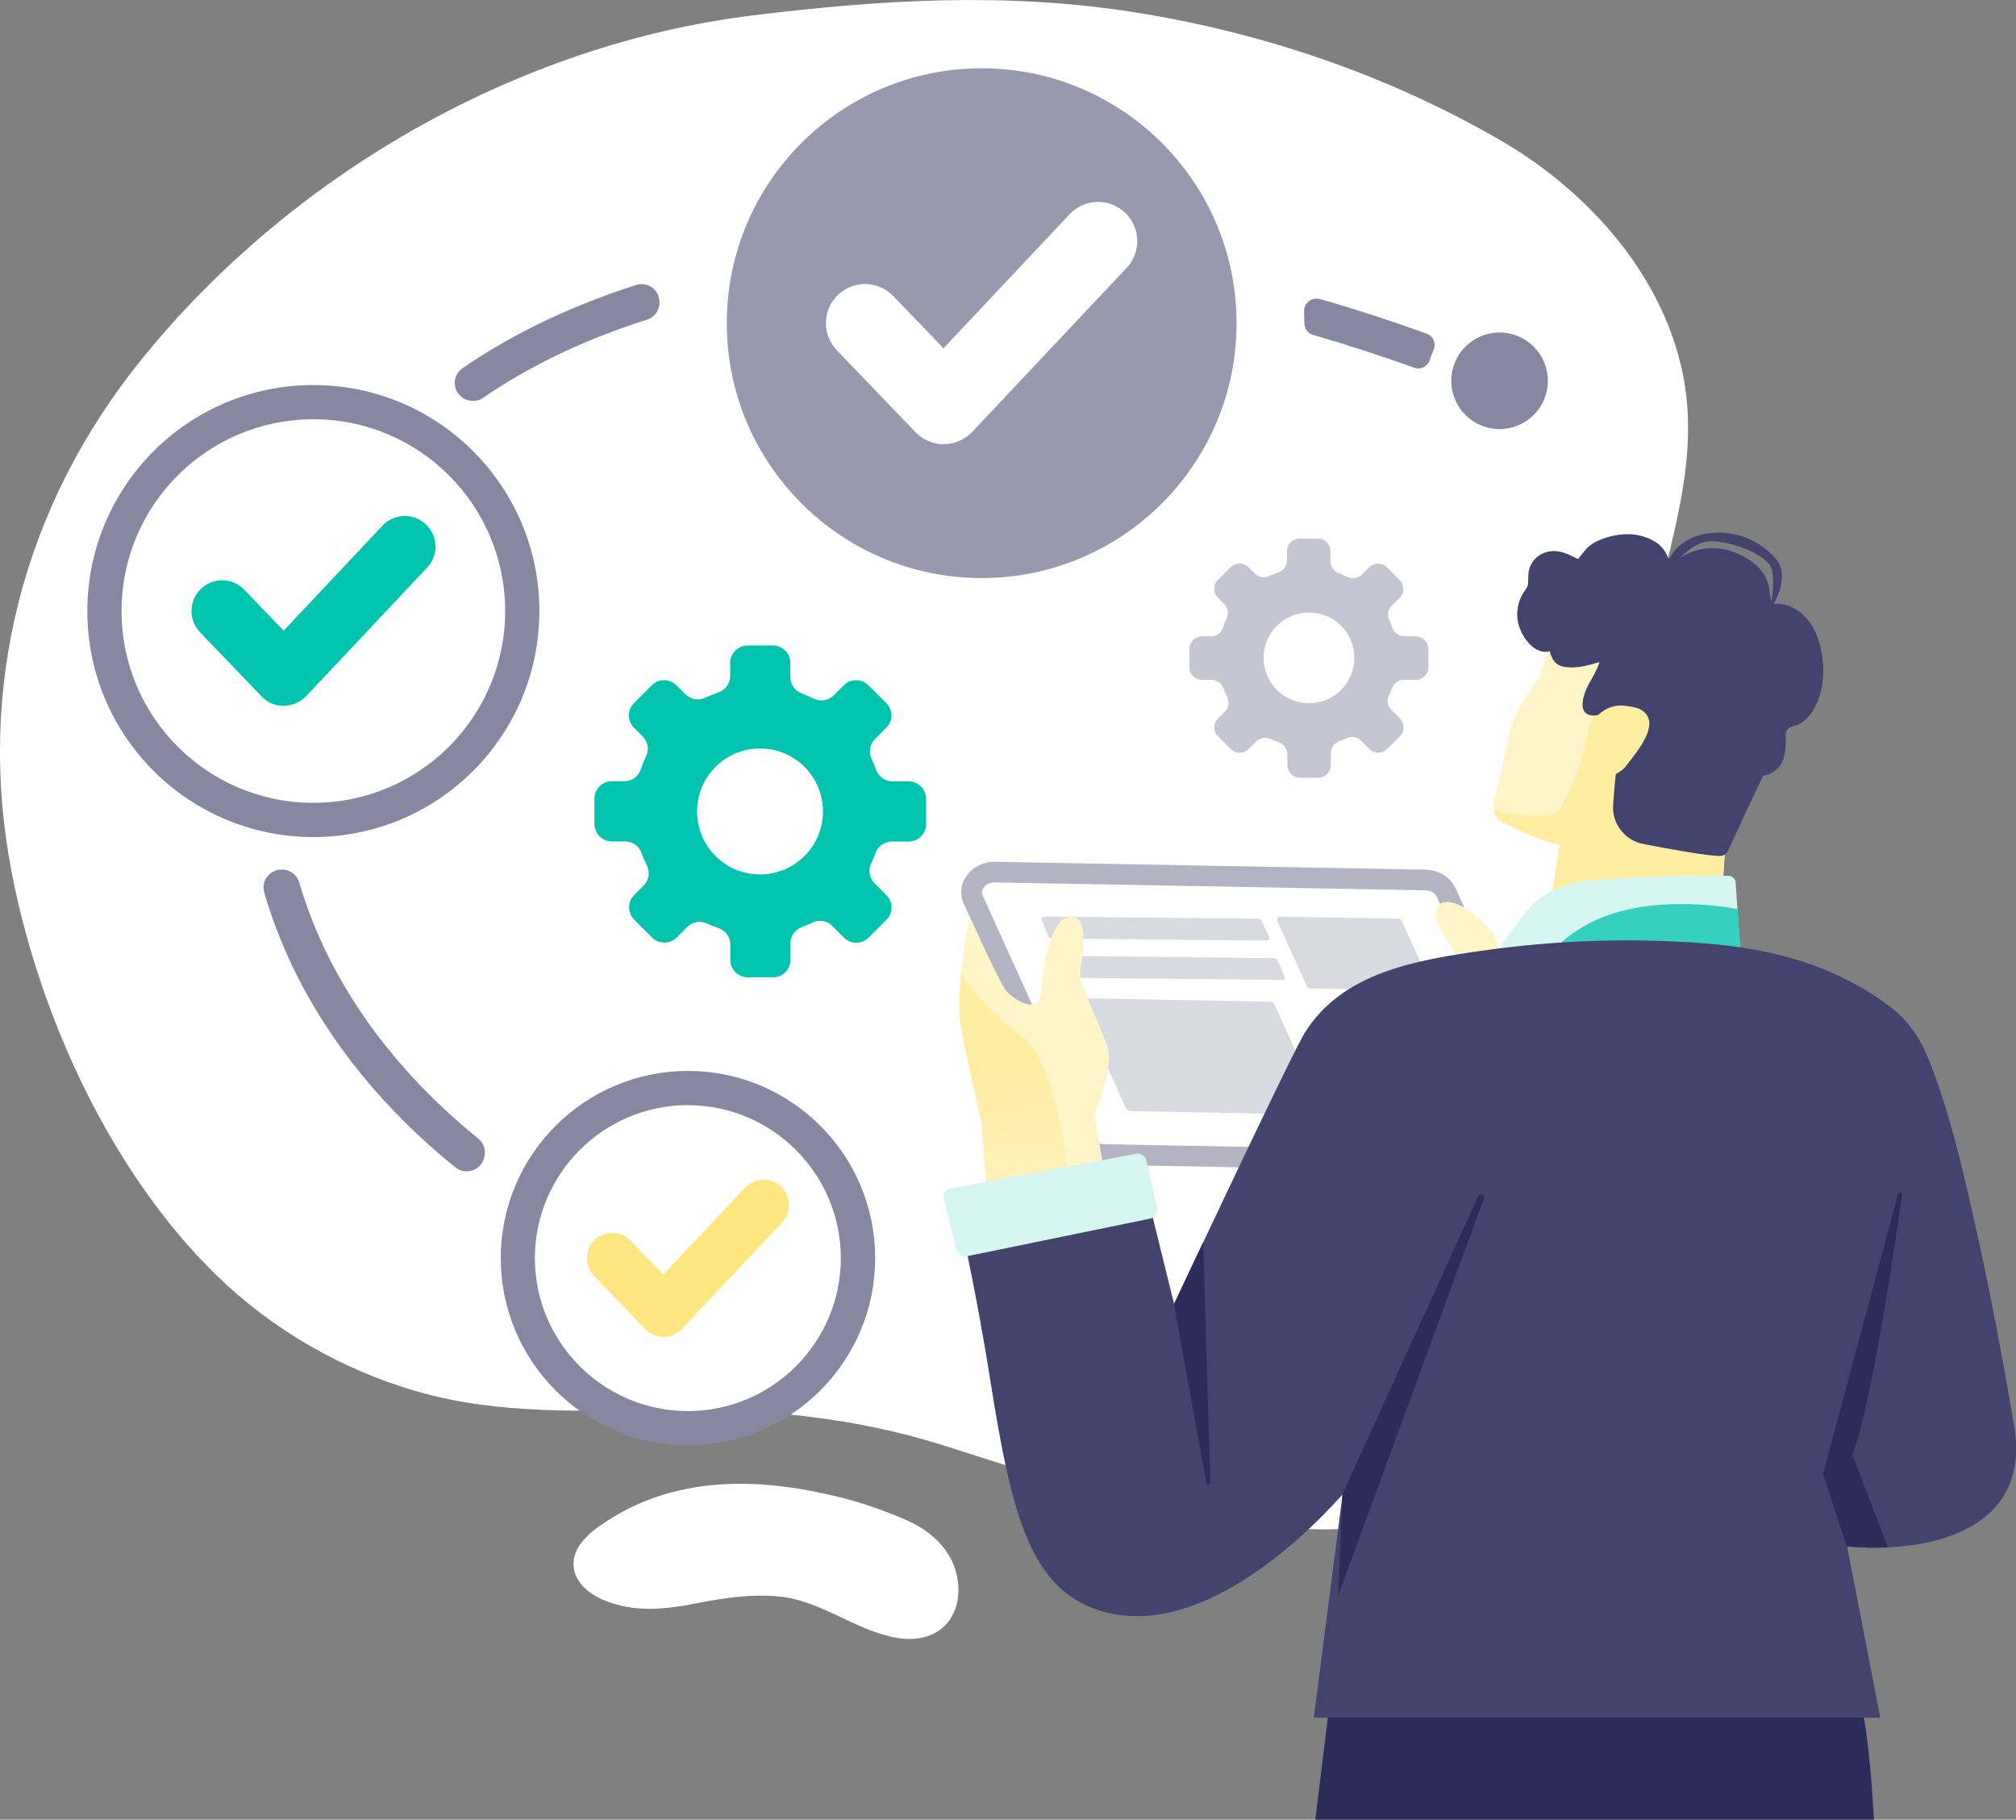
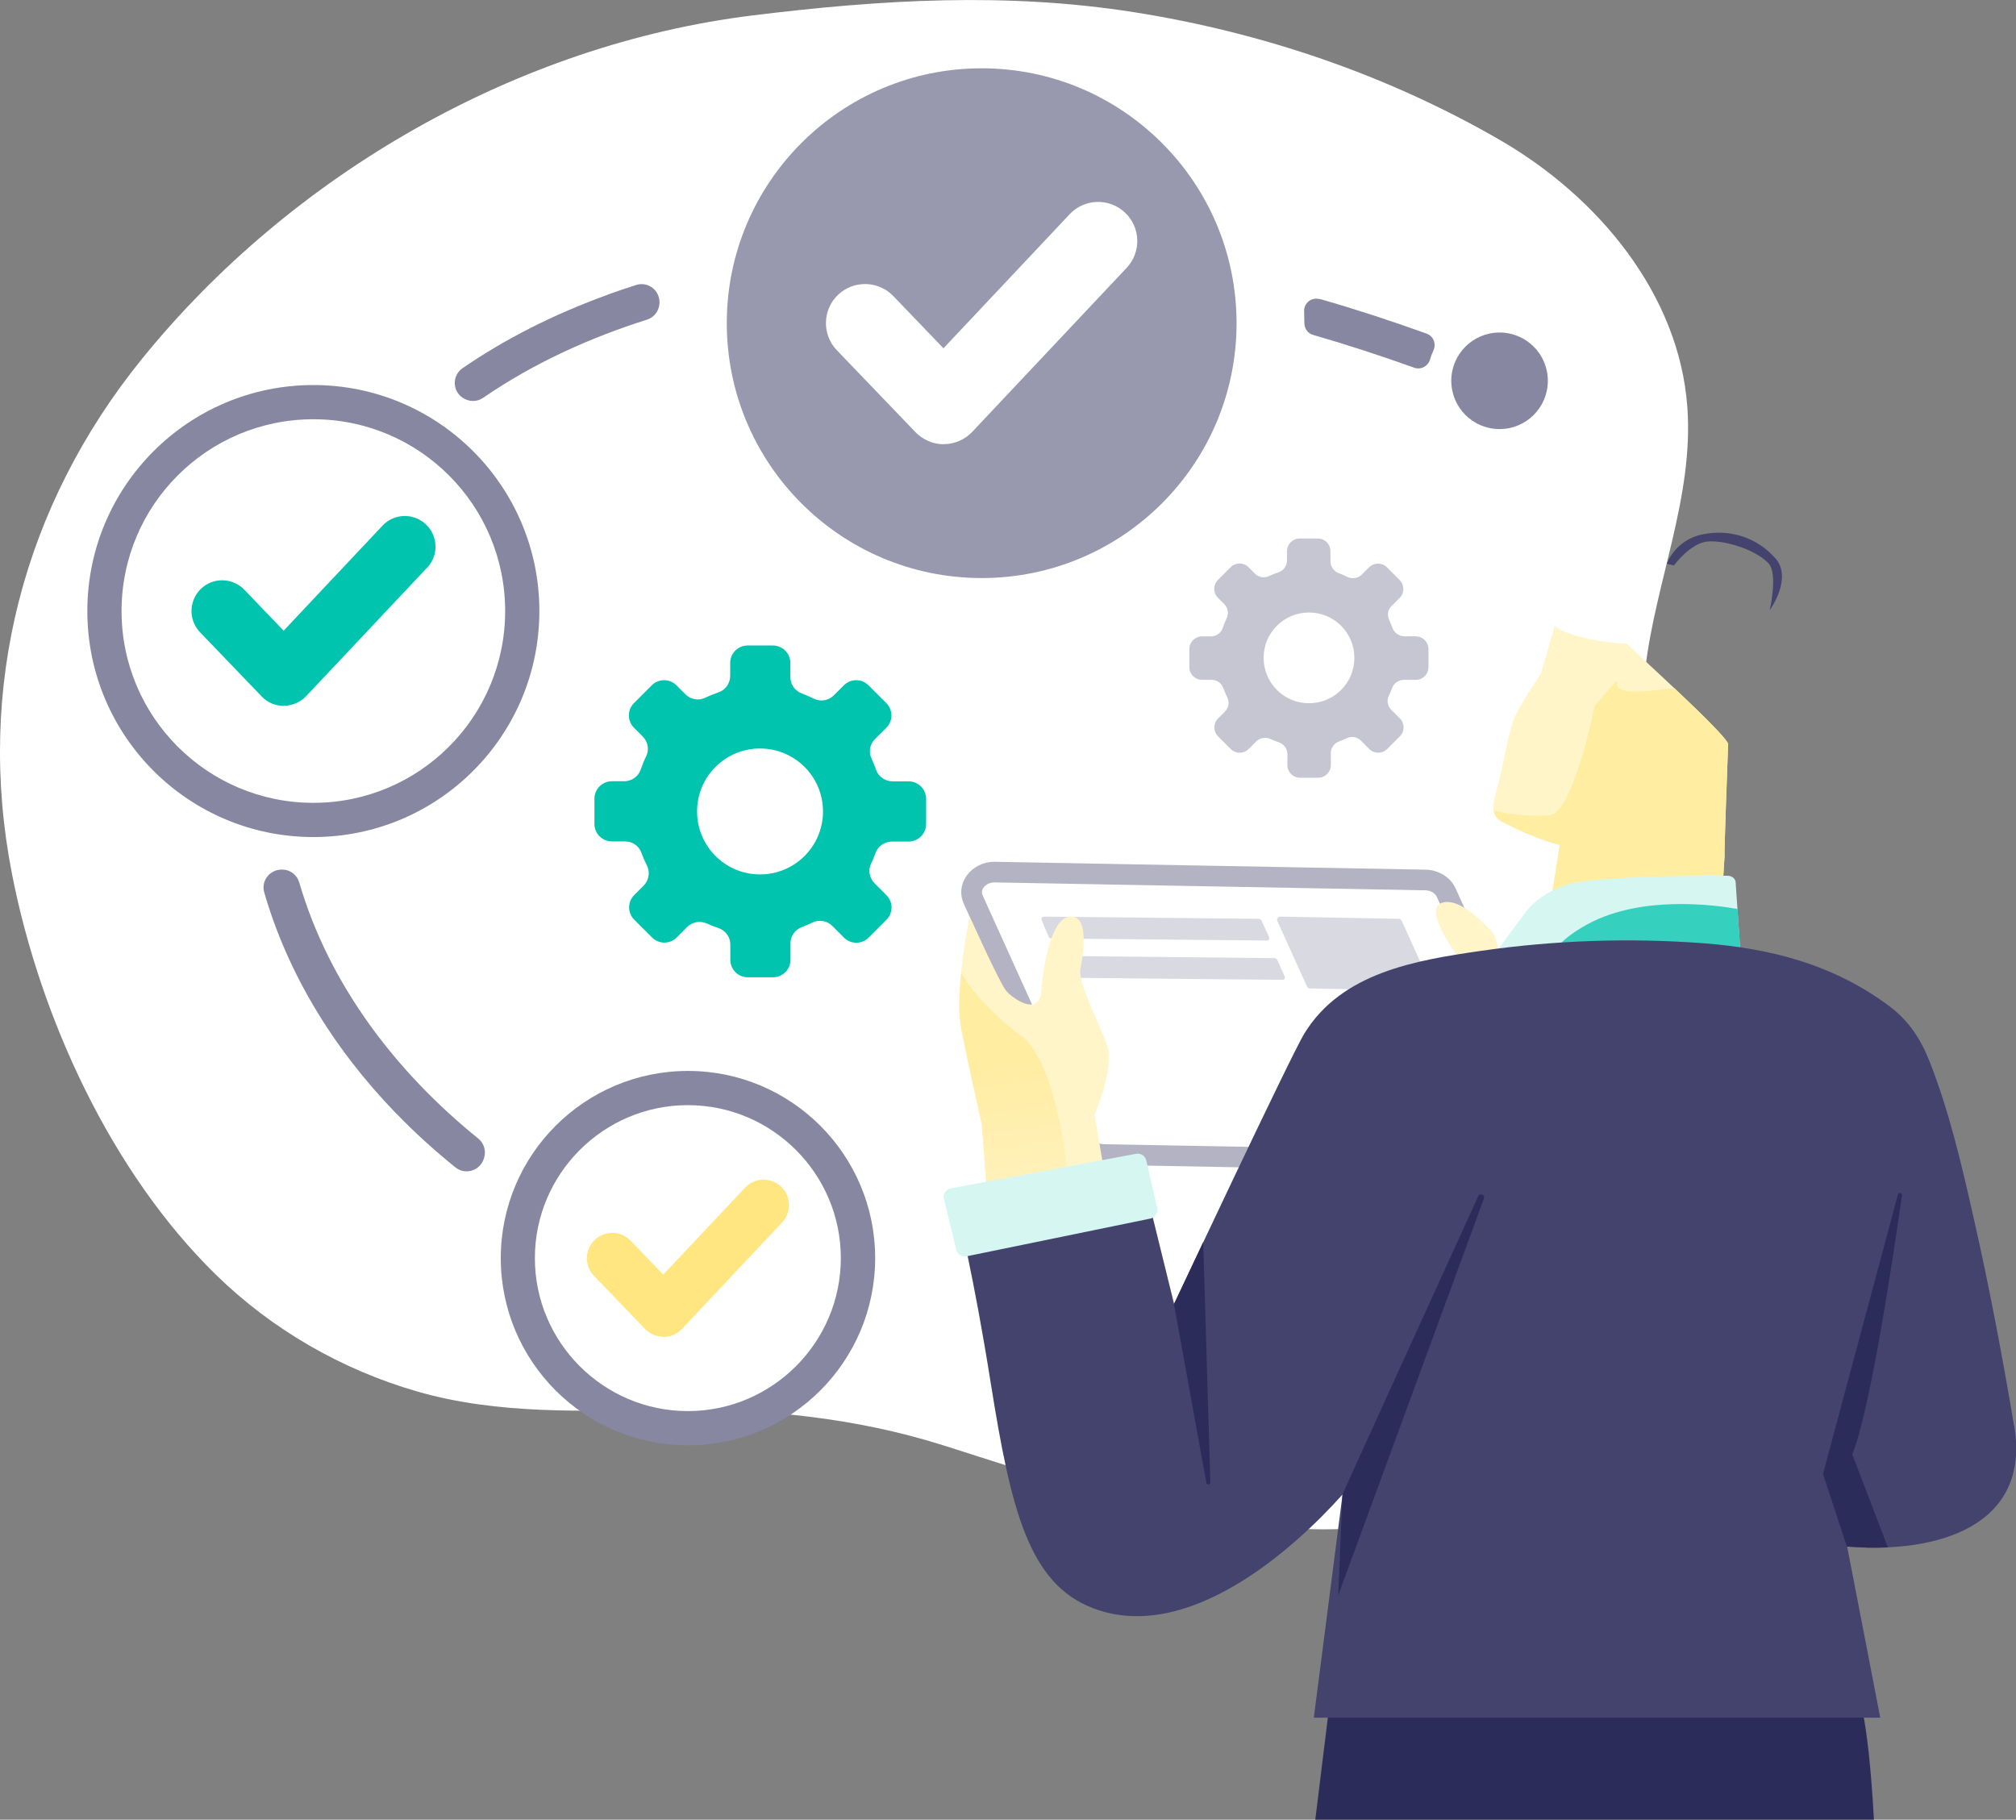
<svg xmlns="http://www.w3.org/2000/svg" viewBox="0 0 166.18 150">
  <rect x="0" y="0" width="166.18" height="150" fill="#808080" stroke="none" />
  <defs>
    <style>.cls-1{fill:url(#linear-gradient);}.cls-2{fill:none;isolation:isolate;}.cls-3{fill:#00c4ae;}.cls-4,.cls-5{fill:#fff;}.cls-6{fill:#ffeda2;}.cls-7{fill:#fff5c9;}.cls-8{fill:#ffe680;}.cls-9{fill:#9898af;}.cls-10{fill:#b3b3c4;}.cls-11{fill:#d9d9e1;}.cls-12{fill:#d6f6f2;}.cls-13{fill:#c6c6d3;}.cls-14{fill:#43436d;}.cls-15{fill:#8787a2;}.cls-16{fill:#2c2c5b;}.cls-17{fill:#36d0bf;}.cls-5{mix-blend-mode:soft-light;}</style>
    <linearGradient id="linear-gradient" x1="85.66" y1="106.11" x2="83.22" y2="87.72" gradientUnits="userSpaceOnUse">
      <stop offset="0" stop-color="#fff5c9" />
      <stop offset=".33" stop-color="#fff3c0" />
      <stop offset=".83" stop-color="#fea" />
      <stop offset="1" stop-color="#ffeda2" />
    </linearGradient>
  </defs>
  <g class="cls-2">
    <g id="_レイヤー_2">
      <g id="_レイヤー_1-2">
        <path class="cls-16" d="m109.7,139.6l-1.28,10.4h46.05c-.51-9.16-1.37-10.4-1.37-10.4h-43.39Z" />
        <path class="cls-4" d="m141.79,85.25c-.42-3.14-1.2-6.22-2.34-9.16-2.61-6.74-4.7-13.62-3.83-20.94.85-7.23,4-14.18,3.47-21.57-.67-9.35-7.38-17.36-15.4-22.01-9.3-5.39-19.62-8.89-30.18-10.56-10.59-1.67-20.9-1.04-31.47.26C42.67,3.66,24.03,14.35,11.68,29.61,1.94,41.65-2.04,56.67,1,72.1c2.32,11.81,8.17,24.54,16.8,32.98,4.62,4.52,10.37,7.82,16.54,9.61,6.77,1.96,13.87,1.61,20.84,1.51,7.62-.1,15.33.64,22.63,2.96,15.39,4.88,33.66,11.51,48.88,2.29,5.81-3.52,10.21-9.23,12.71-15.62,2.54-6.49,3.33-13.67,2.4-20.58Z" />
        <path class="cls-10" d="m126.44,96.67l-35.47-.65c-1.09-.02-2.06-.63-2.48-1.55l-9.04-19.96c-.76-1.67.61-3.5,2.59-3.47l35.47.65c1.09.02,2.06.63,2.48,1.55l9.04,19.96c.76,1.67-.61,3.5-2.59,3.47Z" />
        <path class="cls-4" d="m91,94.32c-.43,0-.82-.23-.96-.55l-9.04-19.96c-.09-.21-.08-.42.05-.61.19-.29.54-.46.93-.46l35.5.65c.43,0,.82.23.96.55l9.04,19.96c.1.21.08.42-.05.61-.19.29-.54.46-.93.46l-35.5-.65Z" />
        <path class="cls-11" d="m108,81.48c-.12,0-.22-.06-.26-.15l-2.48-5.48c.06-.25.16-.29.27-.29l9.75.18c.12,0,.22.06.26.15l2.48,5.48c-.07.25-.16.29-.27.29l-9.75-.18Z" />
        <path class="cls-11" d="m104.45,77.52c.13,0,.22-.13.17-.25l-.63-1.38c-.04-.09-.15-.15-.26-.15l-17.63-.18c-.11,0-.21.05-.26.13-.01.17.62,1.56.62,1.56.03.06.09.11.16.11l17.83.17Z" />
        <path class="cls-11" d="m105.72,80.77c.15,0,.24-.15.18-.28l-.61-1.36c-.04-.09-.15-.15-.26-.15l-17.63-.18c-.11,0-.21.05-.26.13-.01.17.61,1.55.61,1.55.03.07.1.12.18.12l17.79.17Z" />
-         <path class="cls-11" d="m93.23,91.59c-.19,0-.35-.1-.41-.24l-3.89-8.6c-.04-.09-.03-.18.02-.26.08-.12.23-.2.4-.2l15.29.28c.19,0,.35.1.42.24l3.89,8.6c.04.09.03.18-.02.26-.08.12-.23.2-.4.2l-15.29-.28Z" />
        <path class="cls-7" d="m123.16,77.03s-2.54-3.13-4.27-2.62c-1.73.51,1.37,4.53,1.37,4.53,0,0-1.65,5.65,1.44,6.66,3.09,1.02,4.41.66,4.41.66l-2.95-9.23Z" />
        <path class="cls-7" d="m142.46,61.36c-.07-.78-8.31-8.15-8.34-8.3-1.47-.03-4.87-.52-5.97-1.46-.23.81-.64,2.26-1.14,3.96,0,0-1.78,2.61-2.17,3.58-.54,1.32-.98,4.25-1.36,5.54-.43,1.49-.72,2.53.39,3.1.88.45,3.13,1.52,4.7,1.87l-1.1,6.99,14.42-1.79.27-4.34c-.06.12.29-9.15.29-9.15Z" />
        <path class="cls-6" d="m142.46,61.36c-.04-.41-2.3-2.61-4.45-4.64-2.81.33-5.07.63-4.71-.66l-1.83,2.1s-1.82,8.78-3.66,9.02c-1.79.23-3.89-.19-4.69-.36.07.4.28.72.75.96.88.45,3.13,1.52,4.7,1.87l-.61,3.86,2.78,1.1,11.21-.77.21-3.33c-.06.12.29-9.15.29-9.15Z" />
        <path class="cls-12" d="m122.87,79.09l3.02-4.07c1.06-1.24,2.65-2.08,4.4-2.33,2.42-.35,7.67-.53,12.11-.5.36,0,.65.23.67.54l.4,5.94-20.6.43Z" />
        <path class="cls-5" d="m104.69,26.64c0,13.13-10.65,23.78-23.78,23.78s-23.78-10.65-23.78-23.78S67.78,2.86,80.91,2.86s23.78,10.65,23.78,23.78Z" />
        <path class="cls-9" d="m101.93,26.64c0,11.61-9.41,21.01-21.01,21.01s-21.01-9.41-21.01-21.01,9.41-21.01,21.01-21.01,21.01,9.41,21.01,21.01Z" />
        <path class="cls-4" d="m77.8,36.62c-.88,0-1.72-.36-2.33-.99l-6.49-6.76c-1.23-1.28-1.19-3.33.09-4.56,1.29-1.23,3.33-1.19,4.56.09l4.14,4.31,10.4-11.05c1.22-1.3,3.26-1.36,4.56-.14s1.36,3.26.14,4.56l-12.73,13.52c-.61.64-1.45,1.01-2.33,1.01h-.02Z" />
        <path class="cls-15" d="m44.46,50.37c0,10.29-8.34,18.63-18.63,18.63S7.2,60.66,7.2,50.37s8.34-18.63,18.63-18.63,18.63,8.34,18.63,18.63Z" />
        <circle class="cls-4" cx="25.83" cy="50.37" r="15.81" />
        <path class="cls-3" d="m23.39,58.19c-.69,0-1.35-.28-1.82-.78l-5.08-5.29c-.97-1.01-.93-2.61.07-3.58,1.01-.97,2.61-.93,3.58.07l3.24,3.38,8.15-8.66c.96-1.02,2.56-1.06,3.57-.11,1.02.96,1.07,2.56.11,3.57l-9.97,10.59c-.47.5-1.14.79-1.83.8h-.01Z" />
        <path class="cls-15" d="m72.14,103.71c0,8.52-6.91,15.43-15.43,15.43s-15.43-6.91-15.43-15.43,6.91-15.43,15.43-15.43,15.43,6.91,15.43,15.43Z" />
        <path class="cls-4" d="m56.7,116.32c-6.95,0-12.61-5.66-12.61-12.61s5.66-12.61,12.61-12.61,12.61,5.66,12.61,12.61-5.66,12.61-12.61,12.61Z" />
        <path class="cls-8" d="m54.68,110.19c-.57,0-1.12-.23-1.51-.64l-4.21-4.38c-.8-.83-.77-2.16.06-2.96.83-.8,2.16-.77,2.96.06l2.69,2.8,6.75-7.17c.79-.84,2.12-.88,2.96-.09.84.79.88,2.12.09,2.96l-8.26,8.78c-.39.42-.94.66-1.51.66h-.01Z" />
        <path class="cls-15" d="m108.78,24.66c-.66-.19-1.31.32-1.28,1,.01.32.02.65.02.97,0,.46.29.86.73.98,2.77.8,5.54,1.7,8.32,2.7.54.2,1.14-.11,1.3-.66.08-.26.18-.52.29-.77.25-.54,0-1.18-.57-1.38-2.94-1.06-5.88-2.02-8.81-2.86Z" />
        <path class="cls-15" d="m50.08,24.3c-4.44,1.61-8.43,3.63-11.95,6.05-.85.58-.86,1.83-.02,2.42.53.37,1.21.38,1.72.02,4.22-2.9,8.86-4.97,13.5-6.44.58-.18.99-.71,1.03-1.32.07-1.08-.93-1.85-1.91-1.54-.8.25-1.59.52-2.37.8Z" />
        <path class="cls-15" d="m32.66,91.78c1.52,1.58,3.16,3.06,4.88,4.45.77.62,1.93.32,2.3-.6.28-.68.09-1.37-.42-1.78-6.8-5.49-12.31-12.72-14.75-21.1-.17-.58-.66-1-1.26-1.06-1.08-.12-1.92.86-1.63,1.87,1.89,6.54,5.57,12.74,10.87,18.22Z" />
        <path class="cls-15" d="m127.59,31.39c0,2.2-1.78,3.98-3.98,3.98s-3.98-1.78-3.98-3.98,1.78-3.98,3.98-3.98,3.98,1.78,3.98,3.98Z" />
        <path class="cls-3" d="m74.88,64.41h-1.3c-.61,0-1.17-.38-1.37-.96-.11-.31-.23-.62-.37-.92-.25-.54-.15-1.18.28-1.6l.94-.94c.56-.56.56-1.47,0-2.03l-1.47-1.47c-.56-.56-1.47-.56-2.03,0l-.83.83c-.43.43-1.1.55-1.65.27-.33-.16-.67-.31-1.01-.44-.56-.21-.92-.75-.92-1.34v-1.16c0-.79-.64-1.44-1.44-1.44h-2.08c-.79,0-1.44.64-1.44,1.44v1.06c0,.61-.38,1.16-.96,1.36-.38.13-.75.28-1.11.45-.54.26-1.19.14-1.62-.29l-.74-.74c-.56-.56-1.47-.56-2.03,0l-1.47,1.47c-.56.56-.56,1.47,0,2.03l.72.72c.43.43.55,1.08.29,1.62-.18.36-.33.74-.46,1.12-.2.57-.75.95-1.35.95h-1.02c-.79,0-1.44.64-1.44,1.44v2.08c0,.79.64,1.44,1.44,1.44h1.09c.6,0,1.14.37,1.34.93.13.36.29.72.46,1.06.27.55.16,1.21-.27,1.65l-.78.78c-.56.56-.56,1.47,0,2.03l1.47,1.47c.56.56,1.47.56,2.03,0l.87-.87c.43-.43,1.08-.53,1.63-.28.3.14.62.26.94.37.58.2.98.73.98,1.35v1.27c0,.79.64,1.44,1.44,1.44h2.08c.79,0,1.44-.64,1.44-1.44v-1.37c0-.6.38-1.12.94-1.33.3-.11.6-.24.89-.38.54-.26,1.2-.14,1.62.29l.96.96c.56.56,1.47.56,2.03,0l1.47-1.47c.56-.56.56-1.47,0-2.03l-.98-.98c-.42-.42-.55-1.07-.29-1.61.14-.29.26-.58.37-.89.21-.57.76-.94,1.36-.94h1.37c.79,0,1.44-.64,1.44-1.44v-2.08c0-.79-.64-1.44-1.44-1.44Zm-12.23,7.67c-2.87,0-5.19-2.32-5.19-5.19s2.32-5.19,5.19-5.19,5.19,2.32,5.19,5.19-2.32,5.19-5.19,5.19Z" />
        <path class="cls-13" d="m116.71,52.45h-.94c-.44,0-.84-.27-.99-.69-.08-.23-.17-.45-.27-.66-.18-.39-.11-.85.2-1.15l.67-.67c.4-.4.4-1.06,0-1.46l-1.06-1.06c-.4-.4-1.06-.4-1.46,0l-.6.6c-.31.31-.79.39-1.19.2-.24-.12-.48-.22-.73-.32-.4-.15-.67-.54-.67-.97v-.84c0-.57-.46-1.04-1.04-1.04h-1.5c-.57,0-1.04.46-1.04,1.04v.76c0,.44-.28.84-.69.98-.27.09-.54.2-.8.32-.39.19-.86.1-1.16-.21l-.53-.53c-.4-.4-1.06-.4-1.46,0l-1.06,1.06c-.4.4-.4,1.06,0,1.46l.52.52c.31.31.39.78.21,1.17-.13.26-.24.53-.33.81-.14.41-.54.69-.97.69h-.74c-.57,0-1.04.46-1.04,1.04v1.5c0,.57.46,1.04,1.04,1.04h.78c.43,0,.82.26.97.67.1.26.21.52.33.77.2.4.12.87-.2,1.19l-.56.56c-.4.4-.4,1.06,0,1.46l1.06,1.06c.4.4,1.06.4,1.46,0l.63-.63c.31-.31.78-.38,1.18-.2.22.1.45.19.68.27.42.14.71.53.71.97v.91c0,.57.46,1.04,1.04,1.04h1.5c.57,0,1.04-.46,1.04-1.04v-.99c0-.43.27-.81.68-.96.22-.08.43-.17.64-.27.39-.19.86-.1,1.17.21l.69.69c.4.4,1.06.4,1.46,0l1.06-1.06c.4-.4.4-1.06,0-1.46l-.71-.71c-.31-.31-.4-.77-.21-1.16.1-.21.19-.42.27-.64.15-.41.55-.68.98-.68h.98c.57,0,1.04-.46,1.04-1.04v-1.5c0-.57-.46-1.04-1.04-1.04Zm-8.81,5.52c-2.06,0-3.74-1.67-3.74-3.74s1.67-3.74,3.74-3.74,3.74,1.67,3.74,3.74-1.67,3.74-3.74,3.74Z" />
-         <path class="cls-4" d="m78.04,127.94c-.77-1.15-1.92-2.01-3.19-2.57-1.8-.8-3.72-1.48-5.63-1.95-4.35-1.08-8.95-1.58-13.35-.53-1.87.44-3.67,1.16-5.31,2.16-1.48.91-3.6,2.28-3.24,4.32.21,1.18,1.3,2.03,2.33,2.48,2.64,1.15,5.28.81,8,.27,2.12-.42,4.3-.72,6.47-.53,3.52.31,6.31,2.78,9.72,3.41.99.18,2.05.15,2.97-.26,2.38-1.07,2.67-4.05,1.61-6.16-.11-.22-.23-.43-.37-.63Z" />
+         <path class="cls-4" d="m78.04,127.94Z" />
        <path class="cls-7" d="m91.4,98.85l-1.17-6.97s1.69-3.84,1.01-5.77c-.68-1.94-2.4-5.06-2.18-6.24s.76-4.35-.81-4.32c-1.57.03-2.25,3.95-2.42,6.14-.17,2.19-2.4.59-2.91-.04-.51-.62-3-6.1-3-6.1,0,0-1.28,6.23-.68,9.29.6,3.06,1.69,7.84,1.69,7.84l.61,8.01,9.85-1.83Z" />
        <path class="cls-1" d="m84.04,85.27c-1.76-1.19-4.13-3.77-4.81-5.09-.16,1.66-.23,3.42.01,4.66.6,3.06,1.69,7.84,1.69,7.84l.56,7.33c2.77-.94,6.59-2.44,6.59-2.44,0,0-.76-10.07-4.04-12.28Z" />
-         <path class="cls-14" d="m150.29,54.98c-.07-1.42-.46-3.03-1.46-4.1-.68-.74-1.68-1.22-2.68-1.09-.17.01-.31-1.23-.33-1.37-.11-.62-.43-1.19-.86-1.64-.53-.55-1.22-.94-1.93-1.23-.82-.34-1.75-.45-2.64-.3-.67.11-1.31.34-1.87.73-.13.09-.26.19-.4.25-.59.24-.66-.48-.91-.83-.21-.28-.44-.54-.74-.72-.62-.38-1.35-.61-2.08-.64-.9-.04-1.86.17-2.68.54-.34.15-.64.36-.91.62-.07.07-.74.87-.7.89-.71-.33-1.35-.72-2.18-.66-.86.07-1.57.58-1.84,1.41-.14.42-.09.81-.12,1.24-.02.38-.24.53-.44.87-.38.65-.53,1.43-.42,2.18.14.9.69,1.84,1.45,2.34.35.23.79.34,1.19.21.19.68.46,1.17,1.21,1.29.97.16,1.96-.11,2.89-.39-.23.88-.96,1.75-1.23,2.62-.7,2.21,1.13,1.74,1.13,1.74,0,0-.16,2-.24,2.53-.1.59,1.8,1.39,1.73,1.99-.12,1.04-.2,2.04-.26,2.9-.1,1.54.96,2.91,2.47,3.21,2.22.43,5.24.98,6.34.99.28,0,.53-.16.65-.41.53-1.13,1.71-3.72,2.91-6.21.82-.14,1.45-.65,1.69-1.46.12-.41.16-.84.17-1.27.01-.3-.08-.73.08-1,.22-.37.83-.36,1.17-.59,1.25-.83,1.82-2.66,1.84-4.09,0-.18,0-.36,0-.54Z" />
        <path class="cls-6" d="m131.4,64.38l-.65-1.33.98-4.11s.42-.41.93-.6c.7-.25,1.08-.23,2.08-.03.59.12,1.1.52,1.2,1.1.21,1.2-1.32,2.97-1.94,3.78-.28.36-.86.67-1.4.9-.34.21-.72.37-1.14.47-.12-.04-.07-.18-.07-.18Z" />
        <path class="cls-14" d="m146.33,46.01c-1.46-1.66-3.65-2.42-5.95-1.97-2.31.45-2.98,2.43-2.98,2.43l.58.14s1.34-1.83,2.76-1.97c1.42-.14,4.02.68,5.05,1.81.78.86.09,3.85.09,3.85,0,0,1.92-2.63.46-4.29Z" />
        <path class="cls-17" d="m127.73,78.99l15.75-.33-.25-3.73c-1.9-.34-7.85-1.13-12.24,1.19-1.87.99-2.82,1.99-3.26,2.86Z" />
        <path class="cls-14" d="m166.02,117.52c-.96-5.7-2.03-11.39-3.31-17.03-.98-4.35-2-8.77-3.63-12.93-.73-1.86-1.71-3.4-3.33-4.61-4.59-3.44-9.79-4.78-15.4-5.2-6.09-.45-12.22-.24-18.26.63-5.41.78-11.5,1.79-14.58,6.83-1.12,1.84-10.73,22.28-10.73,22.28l-2.43-9.87-15.34,2.59s1.23,4.81,2.66,13.81c1.66,10.43,3.14,16.52,8.41,18.54,7.77,2.99,16.5-4.79,20.59-9.37l-2.37,18.4h46.69l-2.73-14.11c7.53.62,15.17-1.72,13.77-9.98Z" />
        <path class="cls-16" d="m121.85,98.61c-4.08,8.94-11.24,24.65-11.19,24.59l-.35,8.31,12.01-32.71c.11-.3-.33-.49-.47-.19Z" />
        <path class="cls-12" d="m77.81,98.83l1.02,4.19c.09.38.47.62.85.54l15.15-3.11c.4-.08.65-.48.56-.87l-.9-3.92c-.09-.38-.46-.62-.84-.55l-15.27,2.85c-.41.08-.67.48-.57.89Z" />
        <path class="cls-16" d="m96.77,107.5l2.67,14.73c.04.2.34.17.33-.04l-.59-19.79-2.41,5.1Z" />
        <path class="cls-16" d="m152.69,119.88c1.49-3.76,3.32-15.93,4.09-21.35.03-.21-.27-.27-.33-.07l-6.18,23.04,1.97,5.99,1.68.09c.57.01,1.14,0,1.7-.02l-2.94-7.68Z" />
      </g>
    </g>
  </g>
</svg>